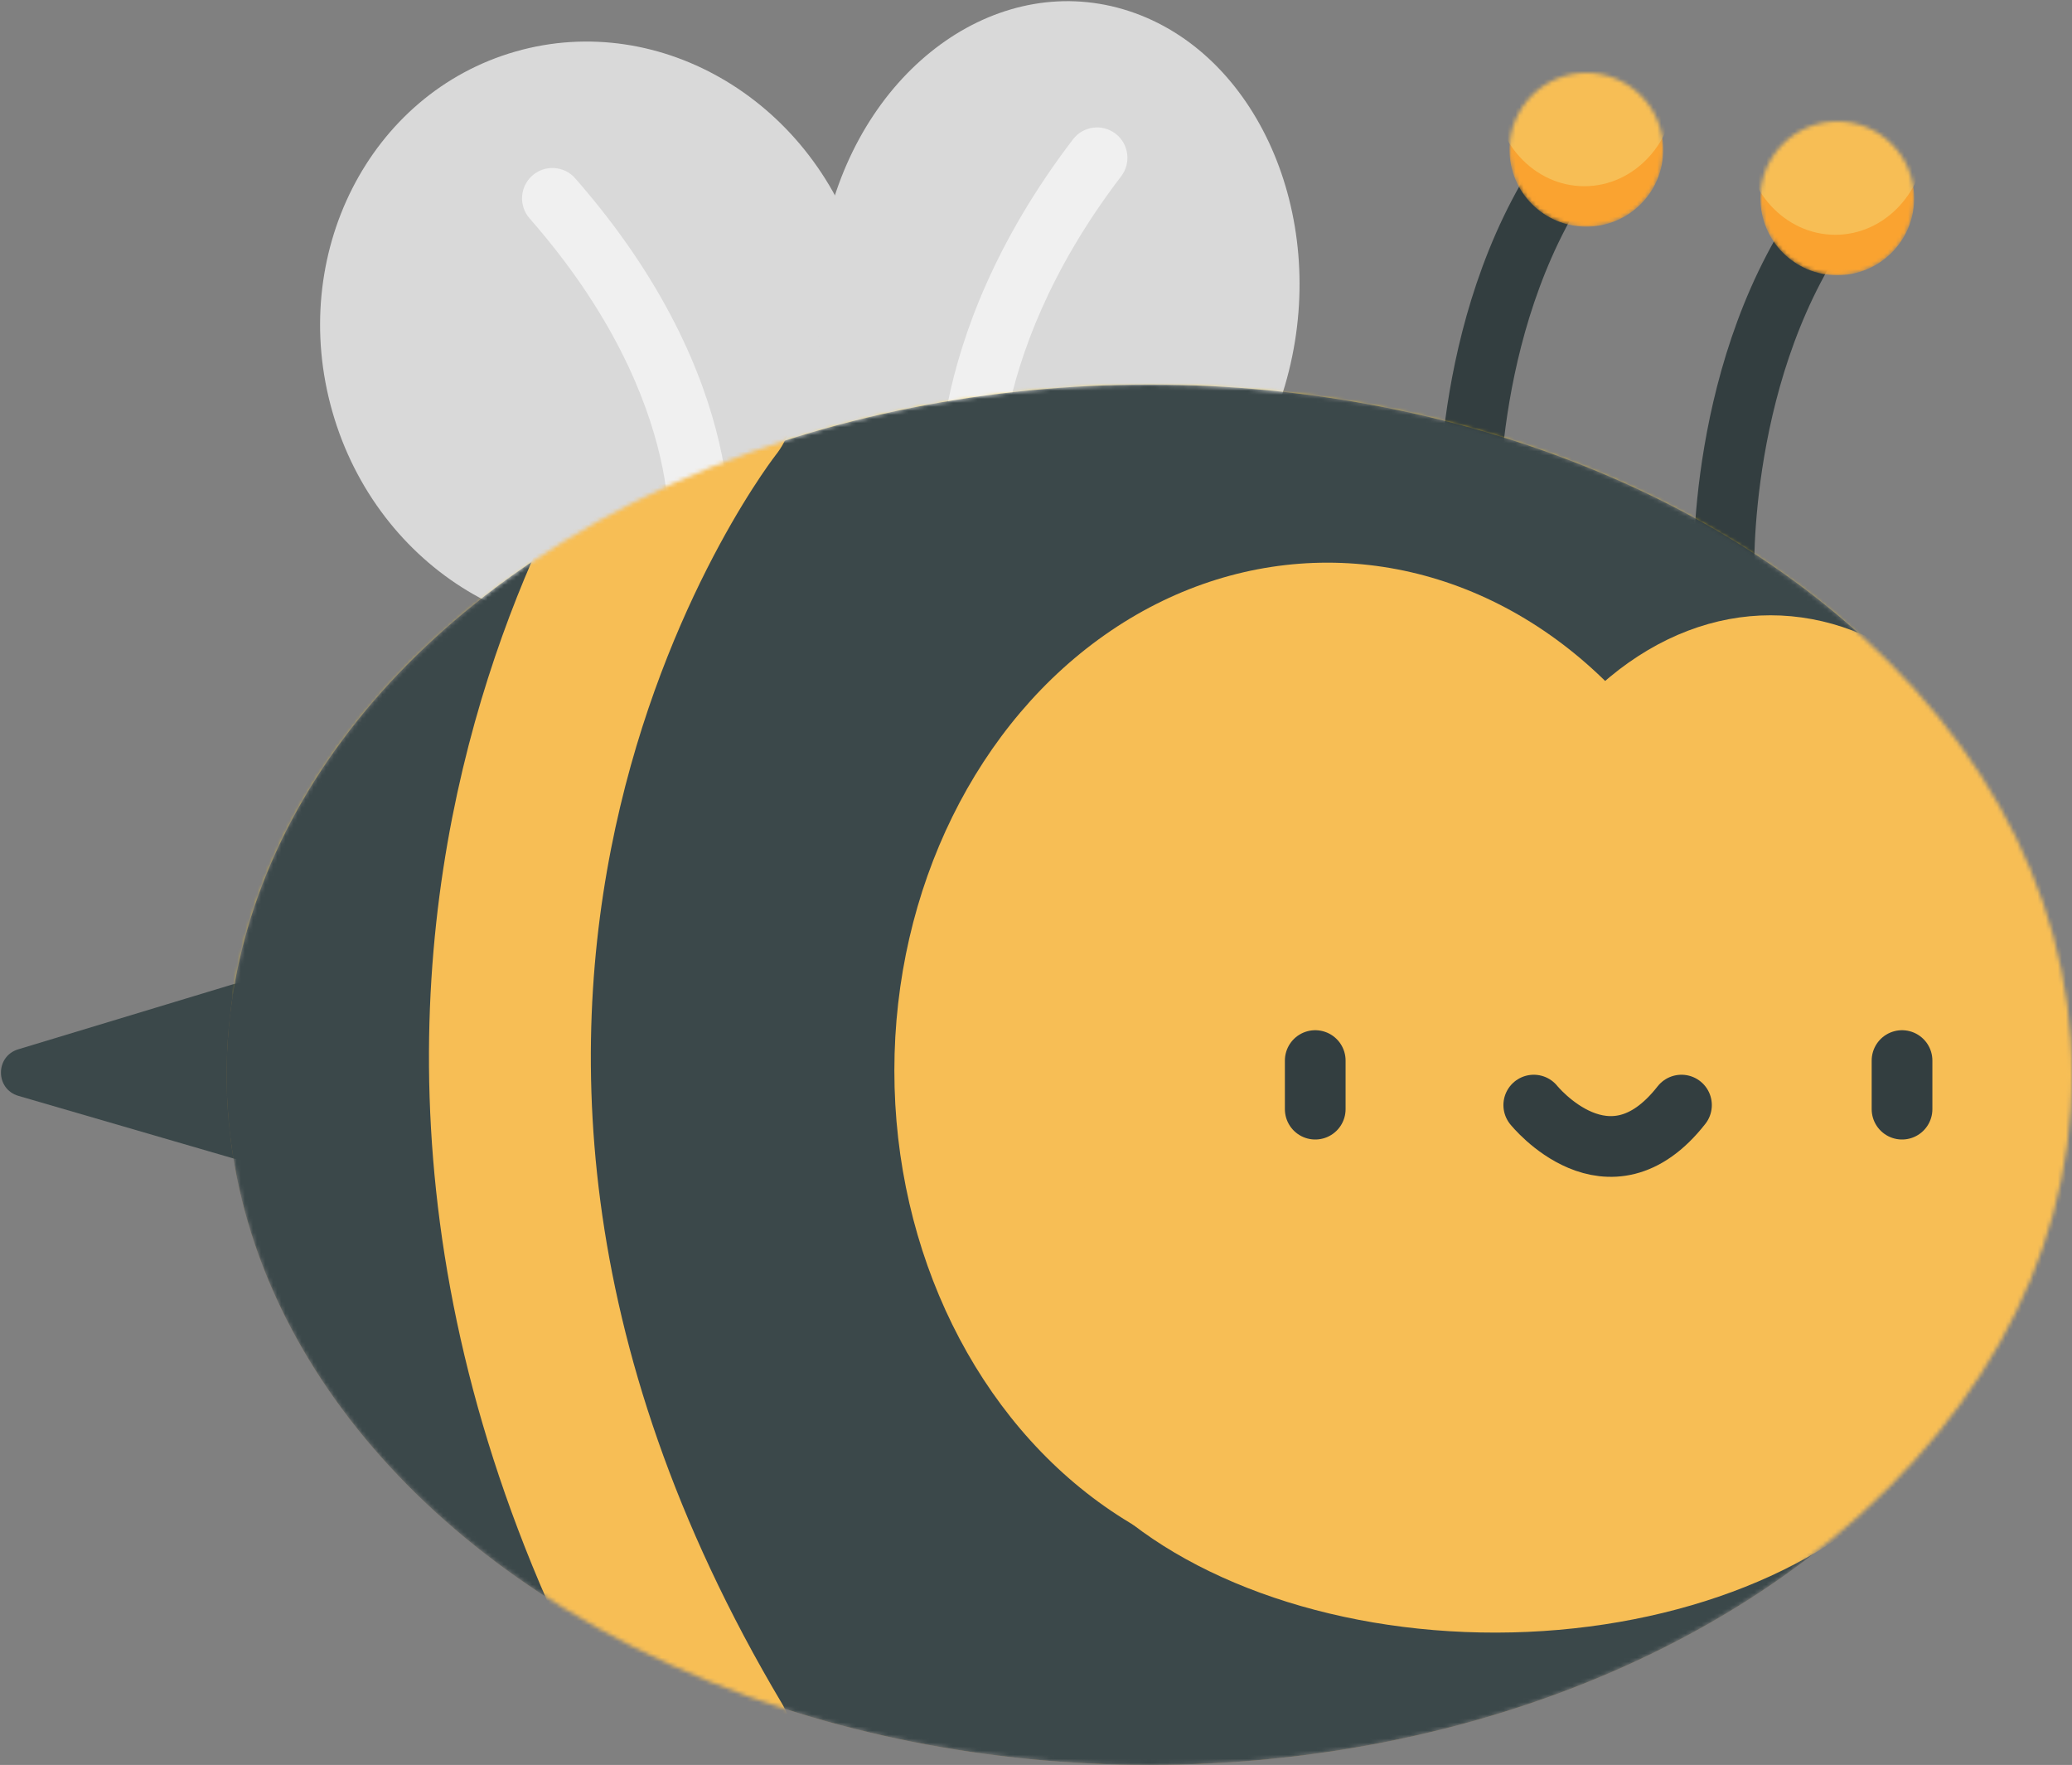
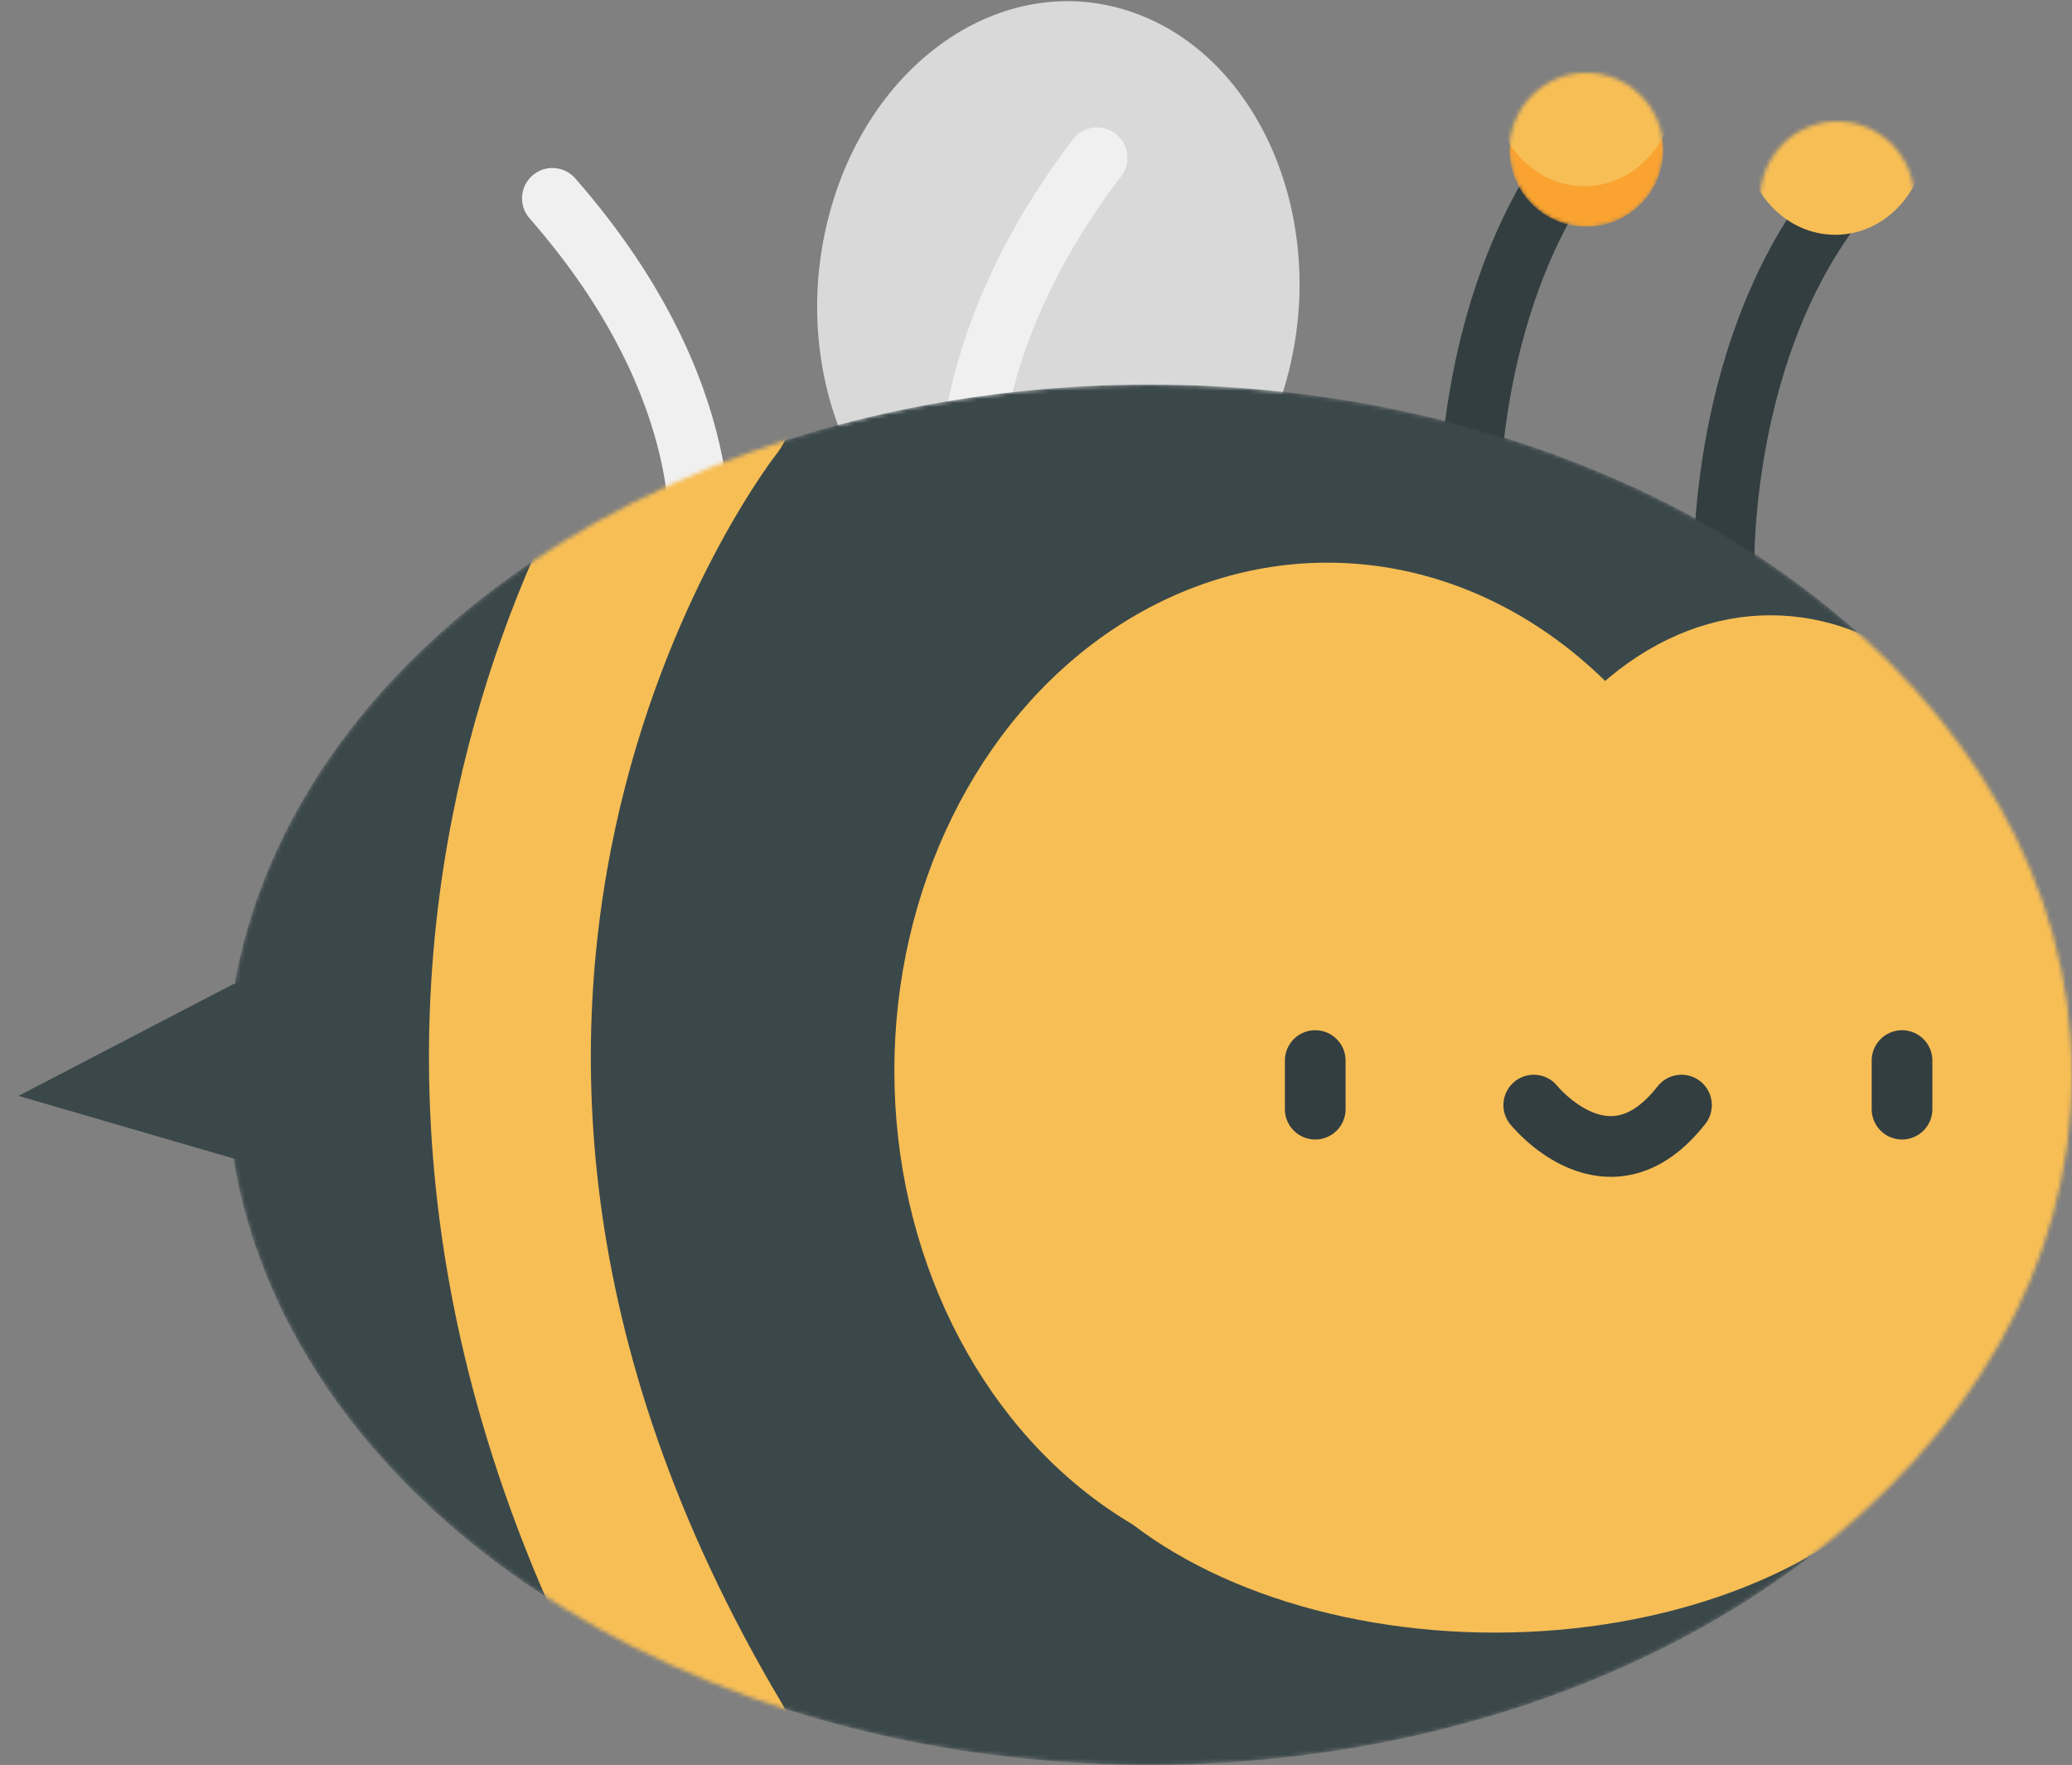
<svg xmlns="http://www.w3.org/2000/svg" width="512" height="436" viewBox="0 0 512 436" fill="none">
  <rect x="0" y="0" width="512" height="436" fill="#808080" stroke="none" />
-   <path d="M4.561 270.724C-1.172 269.056 -1.215 260.95 4.499 259.22L57.574 243.157C61.414 241.995 65.29 244.856 65.312 248.868L65.482 280.42C65.504 284.432 61.658 287.334 57.806 286.214L4.561 270.724Z" fill="#3B484A" />
-   <ellipse cx="147.513" cy="83.017" rx="68" ry="73.11" transform="rotate(-15.995 147.513 83.017)" fill="#D9D9D9" />
+   <path d="M4.561 270.724L57.574 243.157C61.414 241.995 65.29 244.856 65.312 248.868L65.482 280.42C65.504 284.432 61.658 287.334 57.806 286.214L4.561 270.724Z" fill="#3B484A" />
  <path d="M142.141 44.057C139.411 40.942 134.672 40.629 131.557 43.359C128.442 46.089 128.129 50.828 130.859 53.943L142.141 44.057ZM130.859 53.943C151.282 77.249 159.718 98.127 163.131 112.878C164.843 120.277 165.303 126.191 165.352 130.162C165.376 132.148 165.298 133.649 165.221 134.605C165.182 135.083 165.144 135.426 165.119 135.624C165.107 135.724 165.098 135.787 165.094 135.814C165.092 135.827 165.092 135.831 165.093 135.826C165.093 135.823 165.094 135.818 165.095 135.811C165.095 135.807 165.096 135.803 165.097 135.798C165.097 135.796 165.098 135.792 165.098 135.791C165.099 135.787 165.1 135.782 172.5 137C179.9 138.218 179.901 138.213 179.902 138.208C179.902 138.207 179.903 138.202 179.904 138.198C179.905 138.191 179.906 138.183 179.907 138.174C179.91 138.158 179.913 138.138 179.917 138.116C179.923 138.073 179.931 138.02 179.94 137.957C179.959 137.831 179.981 137.667 180.006 137.465C180.056 137.061 180.116 136.507 180.172 135.811C180.284 134.418 180.381 132.453 180.351 129.978C180.29 125.027 179.72 118.035 177.744 109.497C173.782 92.373 164.218 69.251 142.141 44.057L130.859 53.943Z" fill="#F0F0F0" />
  <ellipse cx="59.95" cy="72.412" rx="59.95" ry="72.412" transform="matrix(-0.95 -0.312 -0.242 0.97 336 21.46)" fill="#D9D9D9" />
  <path d="M265.134 34.427C267.648 31.135 272.355 30.504 275.647 33.018C278.939 35.532 279.569 40.239 277.055 43.531L265.134 34.427ZM277.055 43.531C259.277 66.808 251.883 87.734 248.88 102.625C247.375 110.087 246.967 116.065 246.924 120.098C246.903 122.115 246.972 123.644 247.041 124.628C247.076 125.12 247.11 125.475 247.133 125.686C247.145 125.792 247.153 125.861 247.157 125.894C247.159 125.91 247.16 125.918 247.16 125.915C247.16 125.914 247.159 125.911 247.158 125.905C247.158 125.902 247.158 125.898 247.157 125.894C247.157 125.892 247.156 125.889 247.156 125.888C247.156 125.884 247.155 125.88 239.731 126.945C232.307 128.01 232.306 128.006 232.306 128.001C232.305 128 232.305 127.995 232.304 127.992C232.303 127.986 232.302 127.978 232.301 127.971C232.299 127.955 232.297 127.937 232.294 127.917C232.289 127.877 232.282 127.826 232.274 127.766C232.259 127.647 232.241 127.489 232.22 127.293C232.177 126.902 232.126 126.362 232.078 125.679C231.982 124.315 231.899 122.38 231.925 119.938C231.977 115.053 232.468 108.13 234.176 99.66C237.598 82.688 245.885 59.63 265.134 34.427L277.055 43.531Z" fill="#F0F0F0" />
  <path d="M452.5 51.5C424 90 426 142.5 426 142.5" stroke="#333E40" stroke-width="15" stroke-linecap="round" />
  <mask id="mask0_14_3" style="mask-type:alpha" maskUnits="userSpaceOnUse" x="435" y="30" width="38" height="38">
    <circle cx="454" cy="49" r="19" fill="#FAA330" />
  </mask>
  <g mask="url(#mask0_14_3)">
-     <circle cx="454" cy="49" r="19" fill="#FAA330" />
    <ellipse cx="453.5" cy="33.5" rx="22.5" ry="24.5" fill="#F7BE55" />
  </g>
  <path d="M389.53 38C361.03 76.5 363.03 129 363.03 129" stroke="#333E40" stroke-width="15" stroke-linecap="round" />
  <mask id="mask1_14_3" style="mask-type:alpha" maskUnits="userSpaceOnUse" x="373" y="18" width="38" height="38">
    <circle cx="392" cy="37" r="19" fill="#FAA330" />
  </mask>
  <g mask="url(#mask1_14_3)">
    <circle cx="392" cy="37" r="19" fill="#FAA330" />
    <ellipse cx="391.5" cy="21.5" rx="22.5" ry="24.5" fill="#F7BE55" />
  </g>
  <mask id="mask2_14_3" style="mask-type:alpha" maskUnits="userSpaceOnUse" x="56" y="95" width="456" height="341">
    <ellipse cx="284" cy="265.5" rx="228" ry="170.5" fill="#3B484A" />
  </mask>
  <g mask="url(#mask2_14_3)">
    <mask id="mask3_14_3" style="mask-type:alpha" maskUnits="userSpaceOnUse" x="56" y="95" width="456" height="341">
-       <ellipse cx="284" cy="265.5" rx="228" ry="170.5" fill="#FAA330" />
-     </mask>
+       </mask>
    <g mask="url(#mask3_14_3)">
      <ellipse cx="284" cy="265.5" rx="228" ry="170.5" fill="#FAA330" />
      <ellipse cx="284" cy="226.5" rx="228" ry="170.5" fill="#FFCE1C" />
    </g>
    <ellipse cx="284" cy="265.5" rx="228" ry="170.5" fill="#3B484A" />
    <path d="M176 431C63.5 241.857 176 100 176 100" stroke="#F7BE55" stroke-width="40" stroke-linecap="round" />
    <ellipse cx="328" cy="264.5" rx="107" ry="125.5" fill="#F7BE55" />
    <ellipse cx="437.5" cy="266" rx="79.5" ry="114" fill="#F7BE55" />
    <ellipse cx="369.59" cy="329.266" rx="74.047" ry="116.449" transform="rotate(89.89 369.59 329.266)" fill="#F7BE55" />
  </g>
  <path d="M470 262V274" stroke="#333E40" stroke-width="15" stroke-linecap="round" />
  <path d="M379 273C379 273 397.5 296 415.5 273" stroke="#333E40" stroke-width="15" stroke-linecap="round" />
  <path d="M325 262V274" stroke="#333E40" stroke-width="15" stroke-linecap="round" />
</svg>